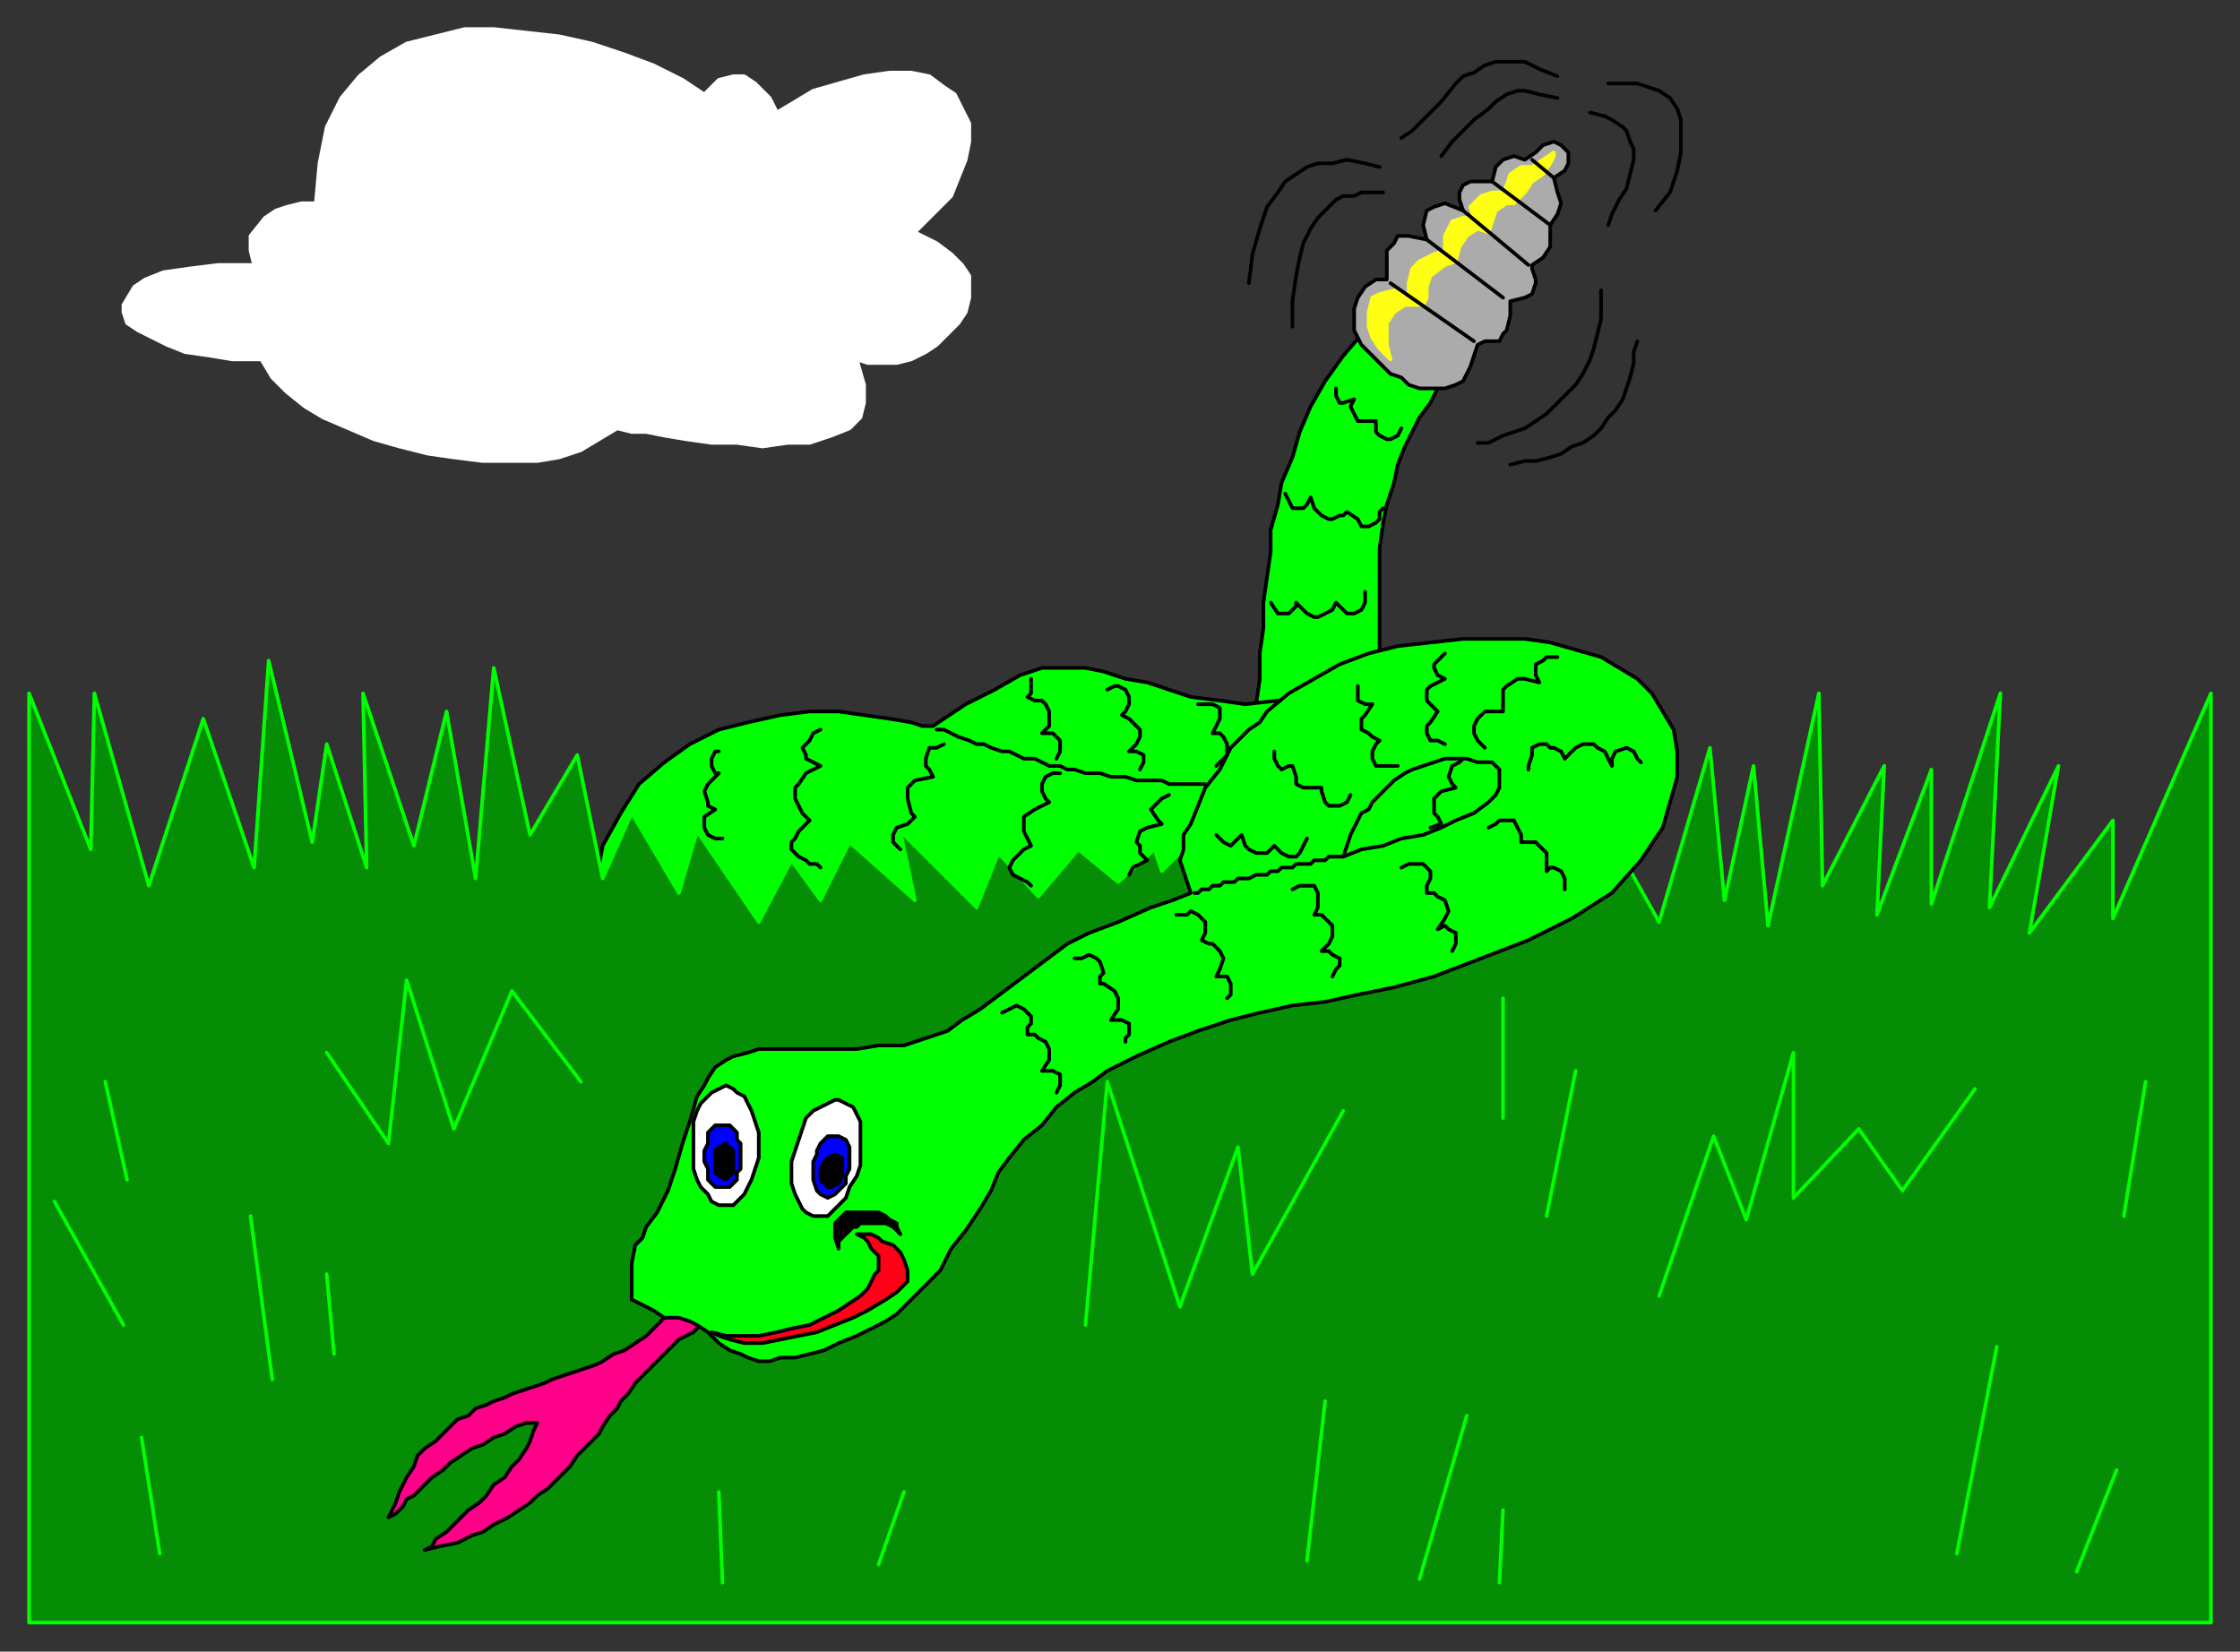
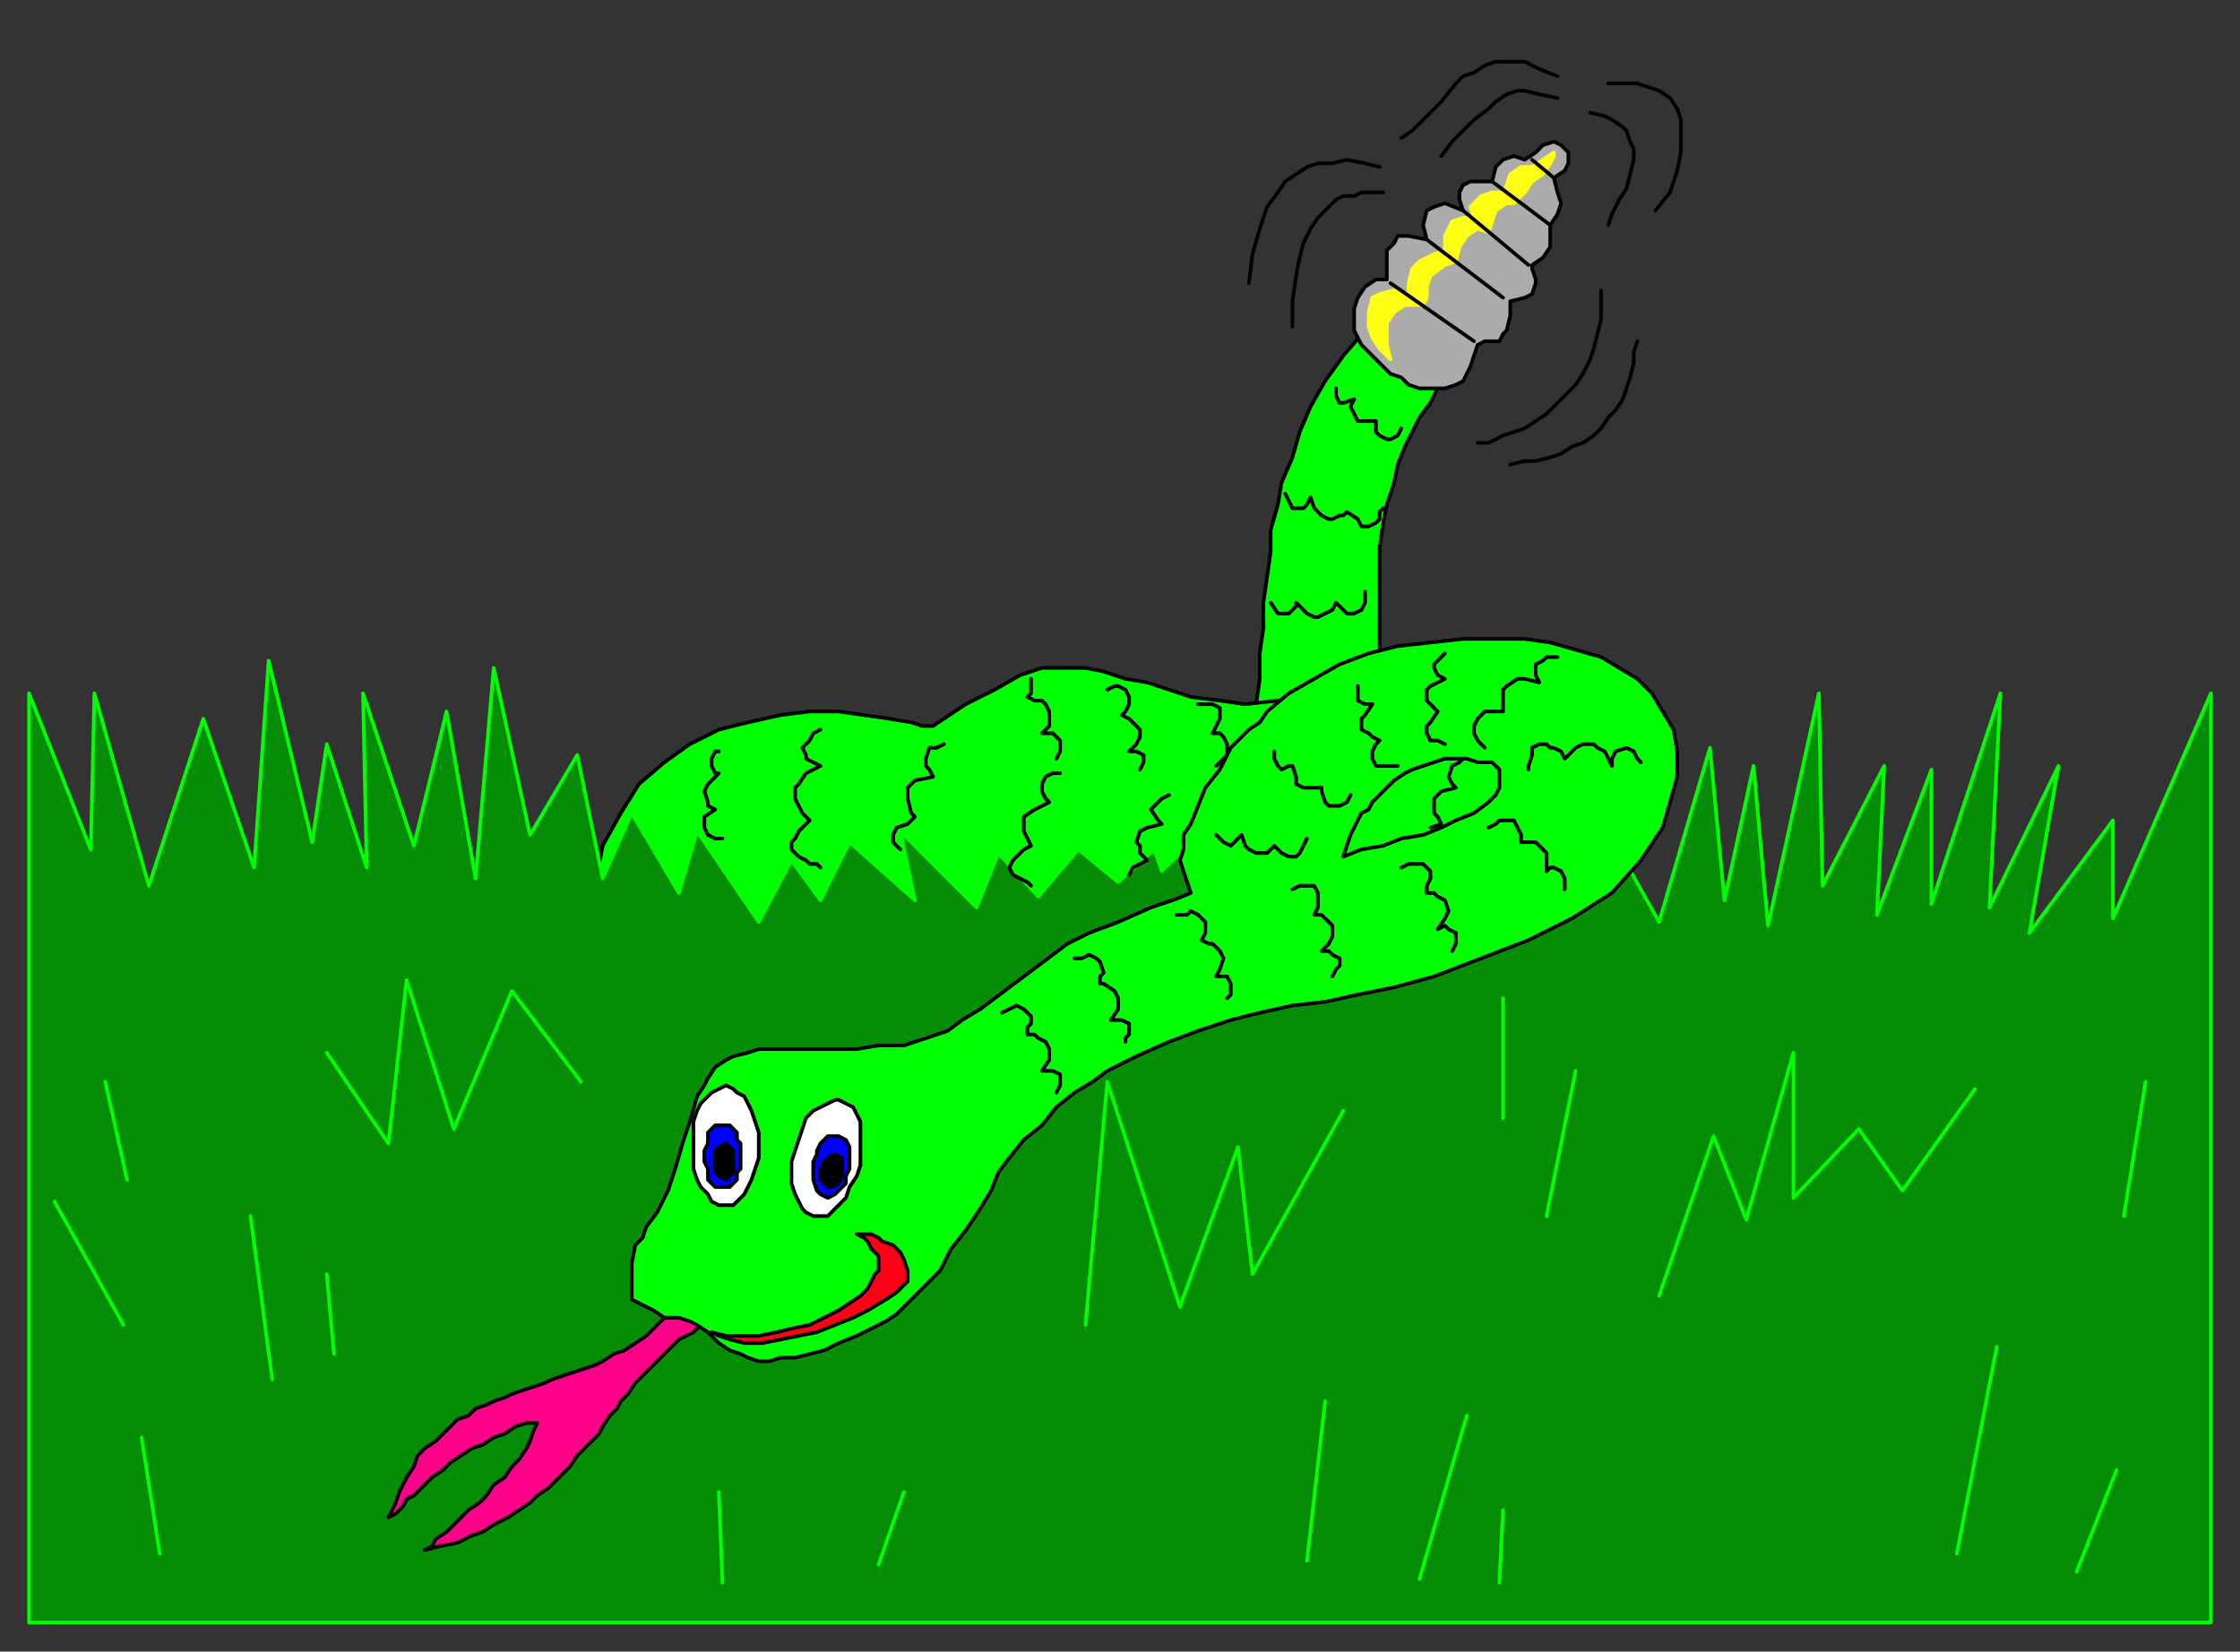
<svg xmlns="http://www.w3.org/2000/svg" fill-rule="evenodd" height="455" preserveAspectRatio="none" stroke-linecap="round" width="617">
  <rect width="100%" height="100%" fill="#333333" stroke="none" />
  <style>.brush0{fill:#fff}.pen0{stroke:#000;stroke-width:1;stroke-linejoin:round}.brush1{fill:#0f0}.pen1{stroke:#0f0;stroke-width:1;stroke-linejoin:round}.brush5{fill:#000}</style>
  <path class="pen0 brush1" d="m357 191-12 11 1-8 1-7v-7l1-7v-7l1-7 1-7v-6l2-7 1-6 3-7 2-7 3-7 4-7 5-7 6-7 22 13-2 3-2 4-3 4-2 4-2 4-2 5-1 5-2 6-1 5-1 7v29l-8 3-15 8z" />
  <path class="pen0 brush1" d="M373 258H163l1-14 2-11 5-9 5-8 7-6 7-5 8-4 8-2 9-2 8-1h8l7 1 7 1 6 1 3 1h3l9-6 8-4 7-4 6-2h12l5 1 6 2 6 1 6 2 6 2 8 1 7 1 9-1 10-1 11-3v69z" />
  <path class="pen1" style="fill:#058d05" d="m8 191 17 43 1-43 15 53 15-46 14 41 4-57 12 50 4-27 11 34-1-48 14 42 9-37 8 46 5-58 10 46 13-22 7 34 8-18 13 22 5-17 17 25 9-17 8 11 8-16 18 16-4-19 21 21 6-15 11 12 11-13 11 9 10-9 2 6 6-6 28-5h89l14 25 14-48 4 42 8-37 4 44 14-64 1 53 17-33-2 41 15-40v37l19-58-3 59 19-39-8 46 23-31v27l27-62v256H8V191z" />
  <path class="pen0" style="fill:#f08" d="m185 362 7-1 2 3-3 3-4 2-2 2-2 2-2 2-2 2-2 2-2 2-2 3-2 2-1 2-2 2-2 3-1 2-2 2-2 2-2 2-2 3-2 2-2 2-2 2-3 2-2 2-3 2-3 2-4 2-3 2-3 1-4 2-5 1-4 1 2-1 1-2 3-2 2-2 2-2 2-2 3-2 2-2 2-3 3-2 2-3 2-2 2-3 1-2 1-3 1-2h-3l-3 1-3 2-3 1-3 2-3 1-3 2-3 2-2 2-3 2-2 2-3 3-2 1-1 2-2 2-2 1 2-4 1-3 2-4 2-3 1-3 2-2 3-2 2-2 2-2 2-2 3-1 2-2 3-1 2-1 3-1 2-1 3-1 3-1 3-1 2-1 3-1 3-1 3-1 3-1 2-1 3-2 3-1 3-2 3-2 3-3 2-2 2-1z" />
  <path class="pen0 brush1" d="m261 284-6 2-6 2h-7l-6 1h-27l-3 1-4 1-2 1-3 2-2 3-1 2-2 3-2 7-2 6-2 7-2 6-3 6-3 4-1 3-2 2-1 5v10l4 2 2 1 3 2h4l3 1 2 1 3 2 3 3 3 2 3 1 2 1 3 1h3l3-1h4l4-1 4-1 4-2 5-2 4-2 4-2 3-2 3-3 2-2 3-3 4-4 3-6 4-5 4-6 3-5 2-5 3-4 4-5 5-4 4-5 5-4 5-3 4-3 8-4 9-4 8-3 9-3 8-2 9-2 9-1 9-2 10-2 11-3 13-5 13-5 12-6 11-7 8-9 6-9 2-7 2-7v-7l-1-6-3-5-3-5-4-4-5-3-5-3-7-2-7-2-7-1h-17l-9 1-9 1-8 2-8 3-7 4-7 4-6 5-2 3-3 2-5 5-3 6-4 5-2 5-2 5-2 3v4l-1 3 1 3 2 6-5 2-6 2-9 4-8 3-6 3-4 3-4 3-4 3-4 3-4 3-4 3-5 3-4 3z" />
  <path class="pen0" style="fill:#ff0016" d="m196 367 4 1h9l5-1 4-1 5-1 4-2 4-2 3-2 3-2 2-2 1-2 1-2 1-1v-4l-1-1-1-1-1-2-1-1-2-1h4l2 1 1 1 3 1 2 2 1 2 1 3v3l-1 1-2 2-3 2-5 3-4 2-5 2-5 2-5 1-5 1-5 1h-5l-4-1-3-1-2-1z" />
-   <path class="pen0 brush5" d="M231 344v-2l2-2 2-2h1l1-1h7l2 1 2 2-1-2v-1l-2-1-1-1-2-1h-9l-1 1-2 2v4l1 3z" />
  <path class="pen0 brush0" d="m200 299 2 1 1 1 2 1 1 2 1 2 1 3 1 3v7l-1 3-1 3-1 2-1 2-2 2-1 1h-4l-2-1-1-2-2-2-1-2-1-3v-13l1-3 1-2 2-2 1-1 2-1 2-1zm31 4 2 1 2 1 1 2 1 2v12l-1 3-2 3-1 3-2 2-2 2-1 1h-4l-2-1-1-1-1-2-1-2-1-3v-6l1-3 1-3 1-3 1-3 2-2 2-1 2-1 2-1h1z" />
  <path class="pen0" d="M199 310h2l2 2v2l1 1v7l-1 1v2l-2 2h-4l-2-2v-3l-1-2v-3l1-2v-3l2-2h2zm32 3 2 1 1 2v6l-1 2v2l-1 1-2 2-2 1-2-1-1-1-1-3v-5l1-2v-1l1-2 2-2h3z" style="fill:#00f" />
  <path class="pen0 brush5" d="m200 315 1 1 1 1v6l-1 1-1 1-2-1-1-1v-6l1-1 2-1zm30 3 2 1v5l-1 2-2 1h-1l-2-2v-3l1-2 1-1 2-1h0z" />
  <path class="pen0" fill="none" d="m276 279 2-1 2-1 2 1 1 1 1 1v2l-1 1v2h2l1 1 2 1 1 2v3l-2 3h3l2 1v3l-1 2m5-37h2l2-1 2 1 1 1 1 3-1 1v2h1l3 2 1 2v3l-2 3h3l2 1v3l-1 1v1m14-35h3l1-1 2 1 2 2v3l-1 2 2 1h1l2 2 1 2-1 3-1 2h3l1 2v3l-1 1" />
-   <path class="brush0" style="stroke:#fff;stroke-width:1;stroke-linejoin:round" d="m194 26-6-4-8-4-8-3-9-3-9-2-9-1-9-1h-8l-8 2-8 2-7 4-6 5-5 6-4 8-2 10-1 11h-4l-4 1-3 1-3 2-4 5v4l1 4H60l-8 1-7 1-5 2-3 2-3 5v2l1 3 3 2 4 2 4 2 5 2 7 1 6 1h8l3 5 4 4 5 4 5 3 7 3 7 3 7 2 8 2 7 1 8 1h15l6-1 6-2 5-3 5-3 4 1h4l5 1 6 1 7 1h7l7 1 7-1h6l6-2 5-2 3-3 1-4v-5l-2-7 3 1h8l4-1 4-2 3-2 6-6 2-3 1-4v-6l-2-3-3-3-4-3-6-3 5-5 5-5 2-5 2-5 1-5v-5l-2-4-2-4-3-2-4-3-5-1h-6l-7 1-7 2-7 2-10 6-2-4-2-2-2-2-3-2h-3l-4 1-4 4z" />
  <path class="pen0 brush1" d="m370 236 5-2 6-1 5-2 6-1 5-2 4-2 5-2 4-3 1-1 1-1 1-2v-5l-2-2h-4l-3-1h-6l-3 1-3 1-3 1-2 1-3 2-2 2-2 2-2 2-1 2-2 1-1 2-1 2-1 2-1 3-1 3z" />
-   <path class="pen0" fill="none" d="M329 246h1l1-1h2l1-1h2l1-1h3l1-1h3l2-1h3l1-1h2l1-1h3l1-1h4l1-1h3l1-1h4m-112-35h2l2 1 2 1 3 1 2 1h2l2 1 3 1h2l2 1 2 1h3l2 1 2 1h3l2 1h2l3 1h4l3 1h4l3 1h7l2 1h10" />
  <path class="pen0" fill="none" d="M284 187v4l-1 1 2 1h2l1 1 1 2v4l-2 2h3l2 2v3l-1 2m14-19 2-1h1l2 1 1 2v2l-1 2-1 1 2 1 1 1 2 2v2l-1 2-2 2h2l2 1v2l-1 2m16-18h4l2 1v3l-1 2-1 2h2l1 1 1 2v3l-1 1-2 2m21 34 2-1h4l1 2v4l-1 2h2l1 1 2 2v3l-1 2-2 2h2l1 1 2 1v2l-1 1-1 2m19-30 2-1h4l2 2v2l-1 2v2h2l1 1 2 1 1 3-1 2-2 3 2-1 1 1 2 1v3l-1 2m-24-99v3l-1 2-2 1h-2l-1-1-2-2-1 2-2 1-2 1h-1l-2-1-3-3v1l-2 2h-3l-2-3m31-26-1 1v2l-1 1-2 1h-2l-1-2-3-2-1 1h-1l-2 1h-1l-2-1-2-2-1-3-1 2-1 1h-3l-1-2-1-2m56 92 2-1 1-1h4l1 2 1 2v2h4l2 2 1 1v5l1-1h1l2 1 1 2v3m-10-33v-1l1-3v-2l2-1h2l1 1h1l2 1 1 2 2-2 1-1 2-1h3l1 1 2 1 2 4v-2l1-2 3-1 2 1 1 2 1 1m-43-4-2-2-1-2v-2l1-2 2-2h5v-6l1-1 3-2h2l4 1-1-2v-3l2-1 1-1h3m-31 24-2-1h-2l-1-2v-2l1-1 2-3-1-1-1-1-1-1v-3l1-1 4-2-2-1-1-2v-1l2-2 1-1m-199 51h-2l-2-1-1-2v-3l3-2-2-1v-1l-1-3 1-2 1-1 2-2h-1l-1-2v-2l1-2h1m28 32-1-1h-2l-1-1-2-1-2-2v-2l1-1 1-2 1-1 2-2-2-2-1-2-1-2v-3l1-1 2-3 4-2-2-1-2-1v-1l-1-2 1-1 1-1 1-2 2-1m22 33-2-2v-2l1-2 3-1 2-2-1-1-1-4v-3l2-2 5-1-1-2-1-1v-2l1-3h2l2-1m24 39-1-1-2-1-2-1-1-2 1-2 2-2 1-1 2-1-1-2-1-2v-4l3-2 4-2-1-1-1-2v-2l1-2 2-1h2m19 28 1-2 2-1 2-1-2-2v-2l-1-1 1-3 2-1 4-1-1-1-2-3 2-2 1-1 2-1m72 9 3-1-1-2-1-1v-4l2-2 4-1-1-1-1-2 1-3 2-1 1-1m-18 2h-6l-1-2v-2l1-2 1-1-2-1-1-1-2-1v-3l1-1 2-3h-2l-2-1v-4m-2 30-1 2-2 1h-3l-1-1-1-3v-1h-5l-2-1v-2l-1-3h-1l-2 1-1-1-1-2v-2m9 24-1 2-1 2-1 1h-2l-2-1-2-2-1 1-1 1h-3l-2-1-1-1-1-3-2 2-1 1-2-1-2-2" />
  <path class="pen1" fill="none" d="m299 365 6-67 20 62 16-44 4 35 25-45m87 51 15-44 9 23 13-46v40l18-19 12 17 20-28m-118 35 8-40m-20 13v-33m171 60 6-37m-52 130 11-57m22 62 11-28m-192 30 13-45m-44 40 5-44m48 50 1-20m-172 15 7-20m-50 25-1-25M29 298l6 27m-20 6 19 34m56-75 17 25 5-45 13 41 16-38 19 25M44 428l-5-32m30-61 6 45m15-29 2 22" />
  <path class="pen0" style="fill:#ababab" d="m374 82 2-3 3-2h3v-8l2-2 1-2h3l5 1-1-4 1-4 2-1 3-1 5 2-1-3v-2l1-2 2-1h6l1-4 2-2 3-1 3 1 3-2 2-2 3-1 2 1 1 1 1 1v3l-1 2-3 2 1 4 1 3-1 3-2 3v6l-2 3-3 2v1l1 3v1l-1 3-2 1-4 1v4l-1 4-1 1-1 2h-4l-2 1-1 3-1 3-2 4-2 1-3 1h-7l-3-1-2-2-3-1-2-2-4-4-2-2-2-4v-6l1-3z" />
  <path style="stroke:#ffff14;stroke-width:1;stroke-linejoin:round;fill:#ffff14" d="m428 42-3 2-3 2h-3l-3 2-1 3-1 2h-3l-3 1-3 3 1 3h-3l-3 1-2 4v4l-3 1-4 2-2 2-1 4v3l-4-1-4 1-2 1-1 4v4l1 3 2 3 3 3-1-4v-6l2-3 3-2h5l1-2v-3l1-3 4-3 3-1 1-4 2-3 3-2 3 1 1-3 1-3 3-2h2l3-3 2-3 3-2 2-3 1-2v-1z" />
  <path class="pen0" fill="none" d="m383 78 23 16m-13-28 21 16m-11-24 18 15m-10-23 16 12m-5-18 6 5m-48-3-4-1-5-1-4 1h-4l-3 1-3 2-3 2-2 3-3 4-2 6-2 7-1 8" />
  <path class="pen0" fill="none" d="M381 53h-6l-2 1h-3l-2 1-3 3-2 2-2 3-2 4-1 4-1 5-1 7v7m82-59 4 1 2 1 3 2 1 1 1 3 1 2v3l-1 4-1 4-2 3-2 4-1 3" />
  <path class="pen0" fill="none" d="M443 23h8l3 1 3 1 3 2 2 3 1 3v9l-1 5-2 6-4 5m-59-15 3-4 3-3 3-3 4-3 2-2 3-2 3-1h2l4 1 5 1" />
  <path class="pen0" fill="none" d="m386 38 3-2 4-4 4-4 4-5 2-2 3-1 3-2 3-1h8l4 2 5 2m12 59v8l-1 4-1 4-1 3-2 4-2 3-3 3-2 2-3 3-3 2-3 2-3 1-3 1-4 2h-3m44-28-1 3v3l-1 4-1 3-1 3-2 3-2 2-2 3-2 2-3 2-3 1-3 2-3 1-4 1h-3l-4 1m-30-10-1 2-2 1h-1l-2-1-1-1v-3h-5l-1-2-1-2 1-2-3 1h-1l-1-2v-2" />
</svg>